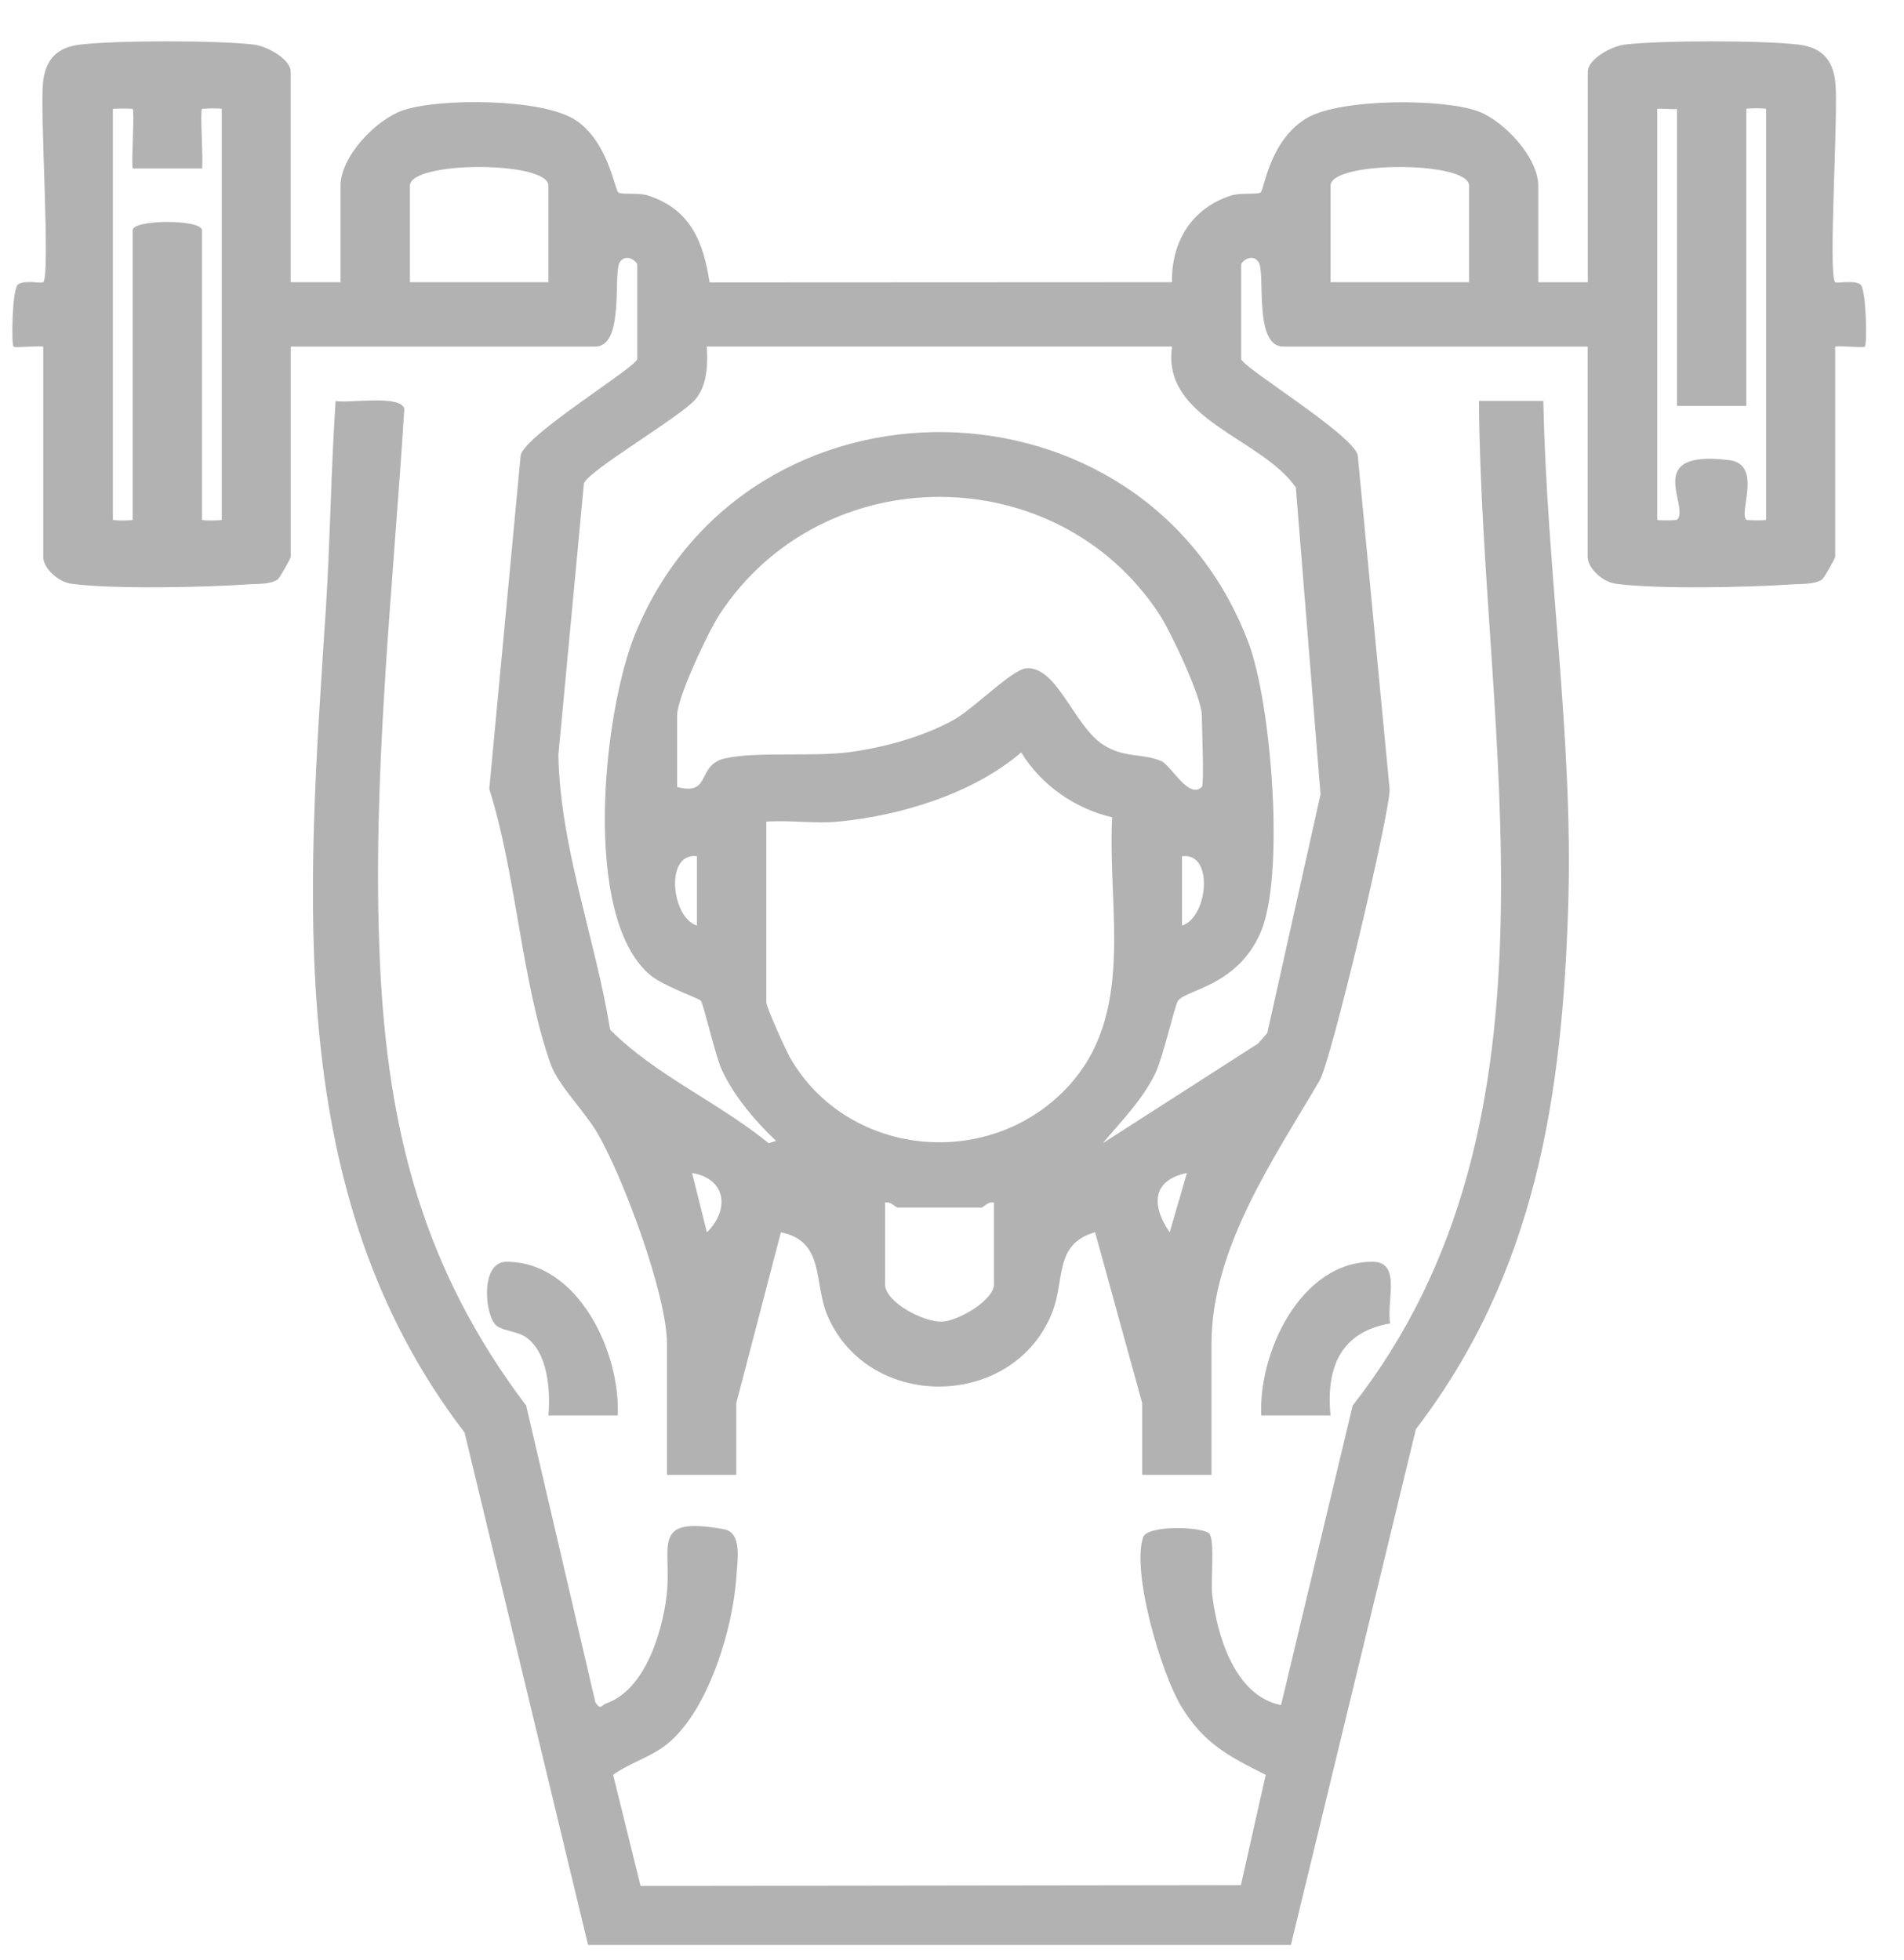
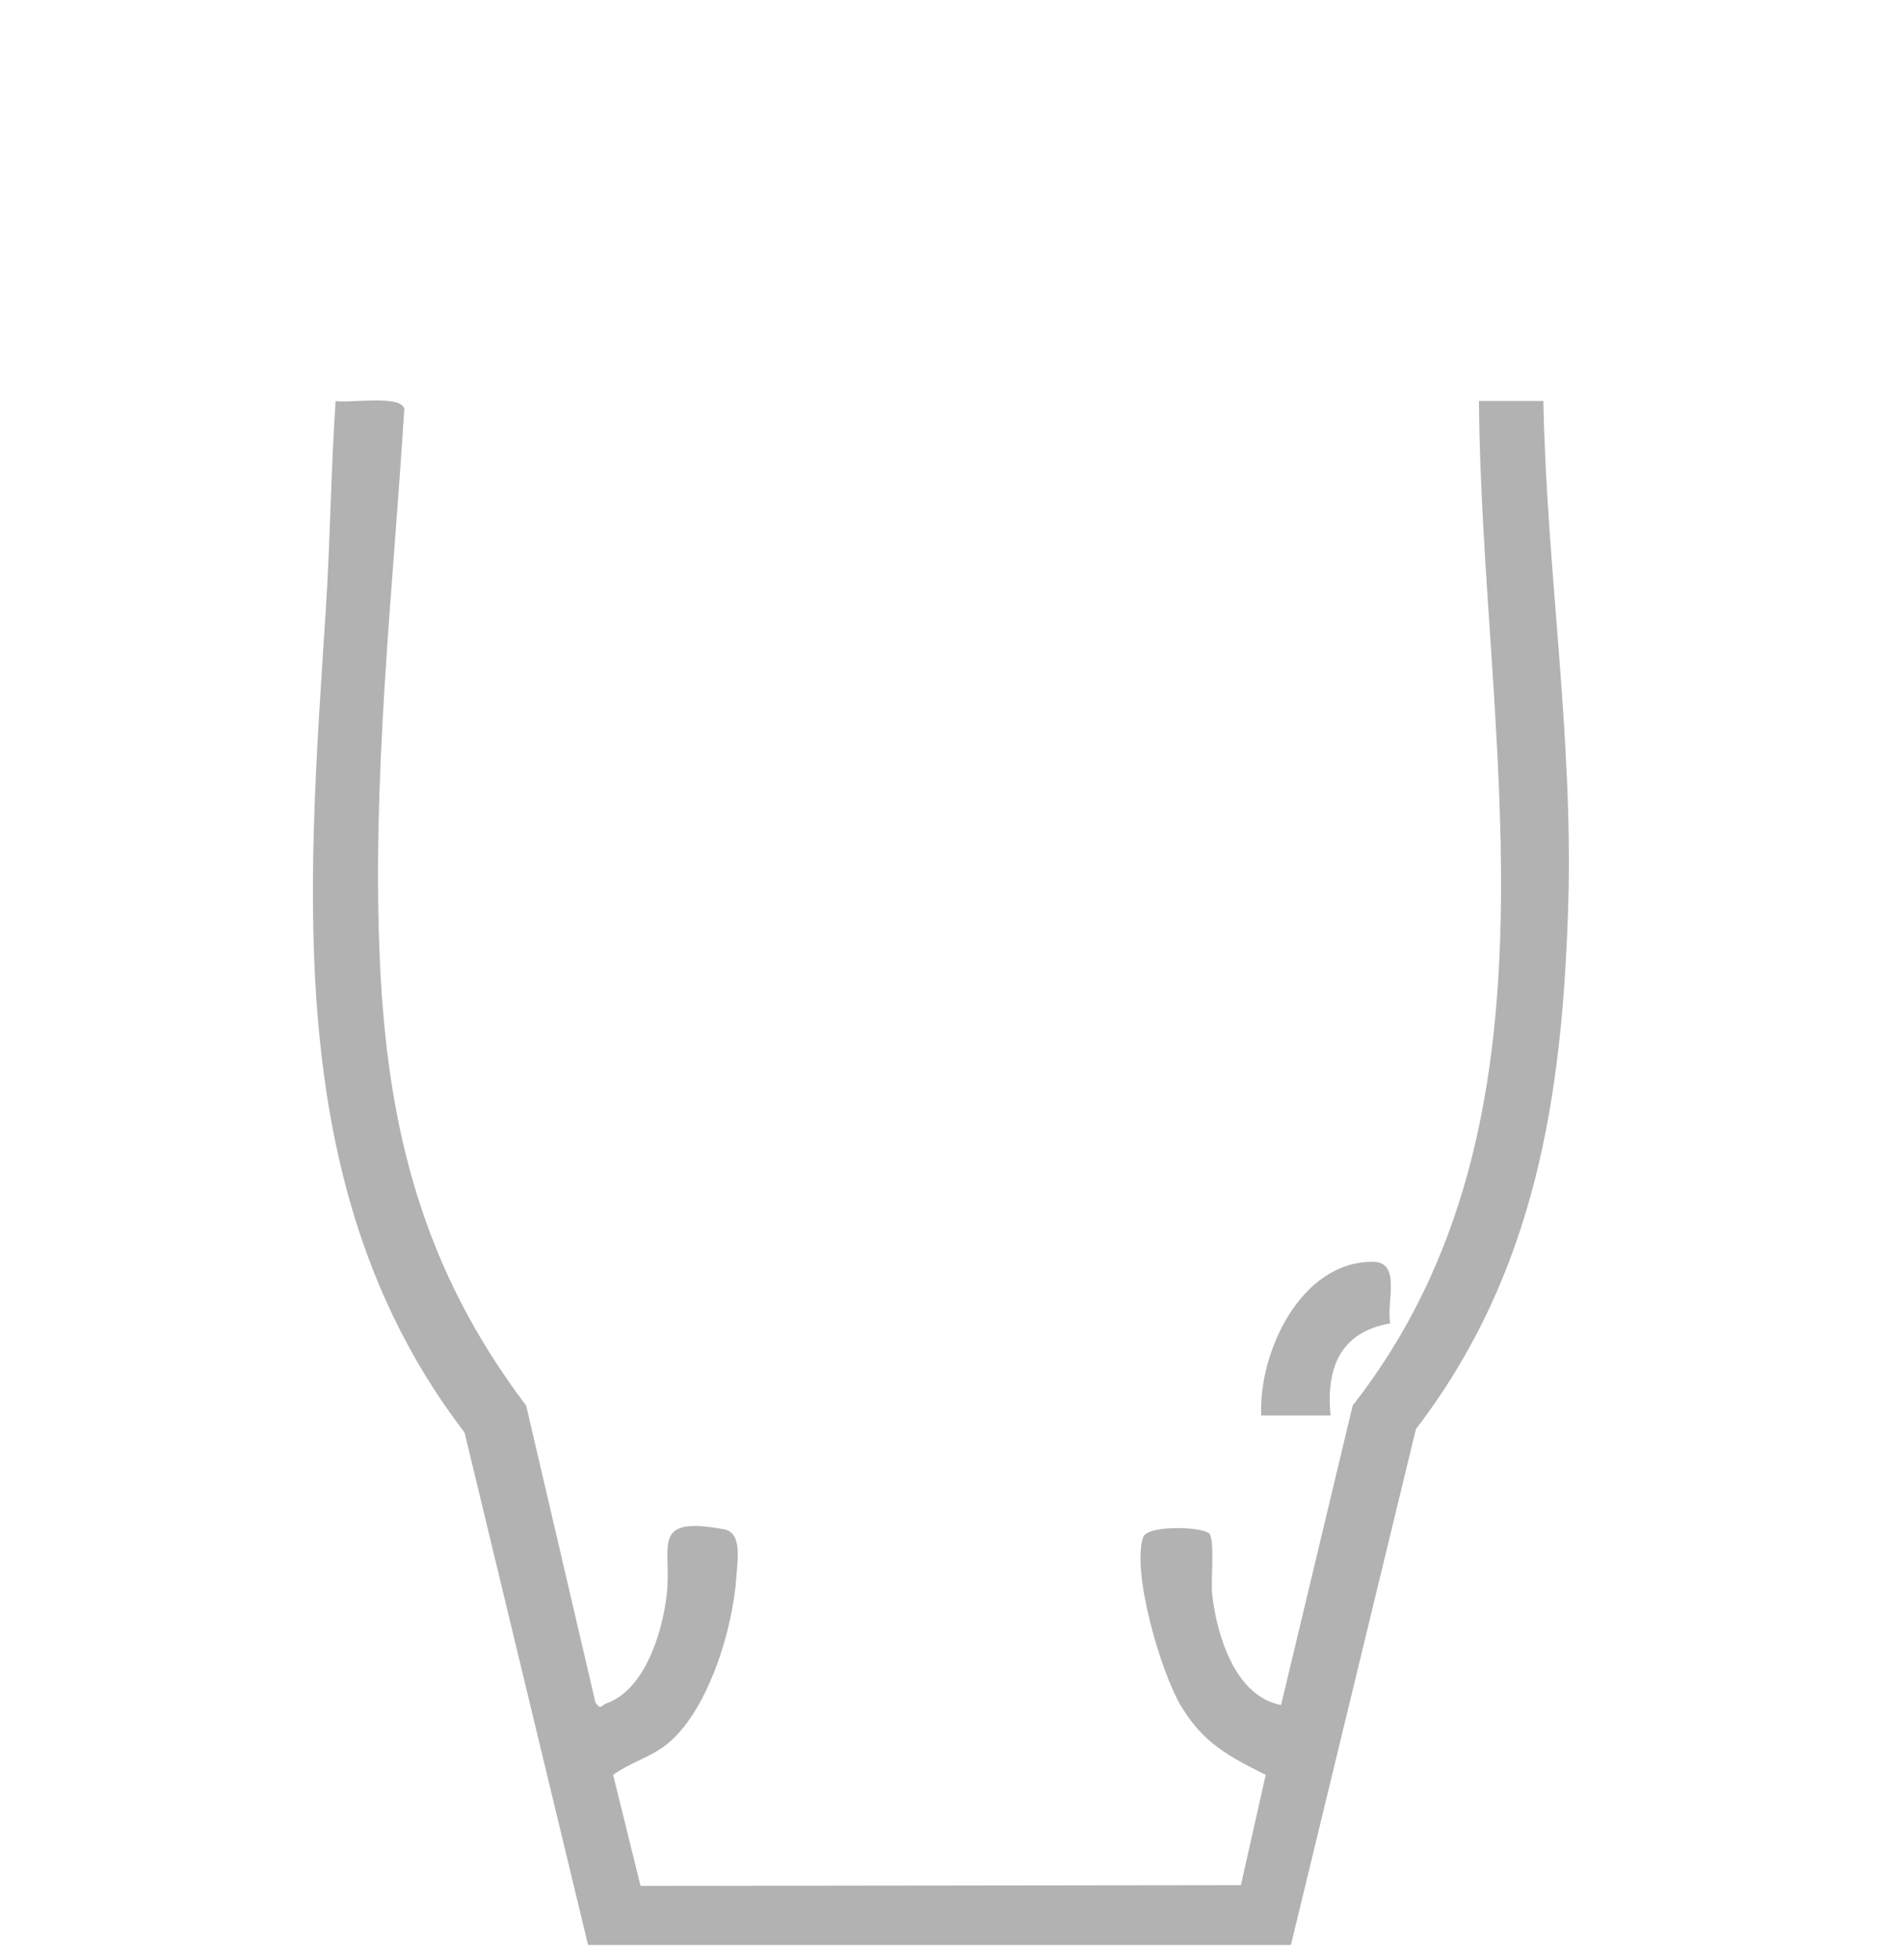
<svg xmlns="http://www.w3.org/2000/svg" width="34" height="35" viewBox="0 0 34 35" fill="none">
  <path d="M10.501 34.738L8.296 25.586C5.032 21.327 5.488 15.969 5.816 10.918C5.897 9.67 5.909 8.41 5.993 7.162C6.231 7.207 7.158 7.043 7.22 7.302C7.015 10.569 6.634 13.919 6.785 17.198C6.923 20.206 7.567 22.685 9.396 25.105L10.633 30.408C10.733 30.552 10.734 30.456 10.825 30.424C11.517 30.182 11.824 29.162 11.904 28.497C12.009 27.623 11.584 27.067 12.931 27.314C13.257 27.374 13.168 27.871 13.15 28.153C13.094 29.061 12.665 30.5 11.957 31.113C11.642 31.385 11.27 31.466 10.949 31.7L11.438 33.683L22.159 33.669L22.602 31.7C21.929 31.361 21.49 31.135 21.089 30.469C20.734 29.878 20.206 28.089 20.412 27.458C20.487 27.228 21.508 27.267 21.599 27.396C21.696 27.537 21.616 28.235 21.648 28.496C21.736 29.222 22.056 30.294 22.876 30.453L24.155 25.103C28.153 19.999 26.451 13.137 26.41 7.161H27.56C27.616 10.136 28.094 13.165 28.005 16.137C27.901 19.583 27.422 22.729 25.284 25.525L23.052 34.738H10.501Z" fill="#B2B2B2" />
-   <path d="M5.198 5.04H6.081V3.317C6.081 2.793 6.721 2.128 7.206 1.967C7.863 1.75 9.67 1.758 10.265 2.137C10.86 2.517 10.977 3.396 11.042 3.438C11.107 3.481 11.396 3.437 11.564 3.49C12.323 3.732 12.56 4.309 12.671 5.044L20.929 5.04C20.914 4.316 21.285 3.715 21.987 3.491C22.155 3.437 22.447 3.479 22.509 3.439C22.576 3.395 22.668 2.5 23.341 2.106C23.934 1.758 25.775 1.752 26.407 1.993C26.864 2.167 27.469 2.816 27.469 3.317V5.041H28.353V1.284C28.353 1.05 28.784 0.823 29.014 0.796C29.679 0.719 31.445 0.719 32.111 0.796C32.52 0.844 32.726 1.053 32.773 1.459C32.834 1.986 32.64 4.919 32.771 5.041C32.8 5.068 33.096 4.996 33.219 5.079C33.329 5.153 33.342 6.151 33.302 6.19C33.273 6.218 32.881 6.17 32.771 6.19V9.946C32.771 9.97 32.573 10.327 32.535 10.351C32.396 10.441 32.185 10.425 32.023 10.436C31.252 10.491 29.571 10.528 28.843 10.424C28.62 10.393 28.351 10.15 28.351 9.946V6.19H22.916C22.381 6.19 22.601 4.877 22.476 4.684C22.364 4.511 22.164 4.67 22.164 4.731V6.41C22.164 6.55 24.147 7.748 24.245 8.129L24.815 14.1C24.814 14.555 23.773 18.942 23.564 19.3C22.768 20.661 21.634 22.288 21.634 23.999V26.341H20.396V25.06L19.555 22.008C18.815 22.221 19.023 22.863 18.786 23.45C18.094 25.171 15.528 25.213 14.783 23.513C14.519 22.91 14.743 22.173 13.945 22.01L13.148 25.06V26.341H11.91V23.999C11.91 23.126 11.12 20.998 10.655 20.216C10.425 19.829 9.968 19.385 9.833 19.005C9.312 17.535 9.219 15.609 8.737 14.091L9.298 8.129C9.397 7.748 11.379 6.55 11.379 6.41V4.731C11.379 4.67 11.179 4.511 11.067 4.684C10.942 4.877 11.162 6.19 10.628 6.19H5.192V9.946C5.192 9.97 4.994 10.327 4.957 10.351C4.817 10.441 4.606 10.425 4.444 10.436C3.672 10.491 1.992 10.528 1.264 10.424C1.041 10.393 0.772 10.15 0.772 9.946V6.19C0.662 6.171 0.27 6.218 0.241 6.19C0.202 6.15 0.214 5.153 0.324 5.079C0.448 4.995 0.743 5.068 0.772 5.041C0.904 4.919 0.709 1.985 0.77 1.459C0.817 1.053 1.024 0.844 1.433 0.796C2.098 0.719 3.864 0.719 4.53 0.796C4.76 0.823 5.191 1.05 5.191 1.284V5.041L5.198 5.04ZM2.016 1.947V9.283C2.016 9.301 2.369 9.301 2.369 9.283V4.113C2.369 3.914 3.607 3.914 3.607 4.113V9.283C3.607 9.301 3.96 9.301 3.96 9.283V1.947C3.96 1.929 3.62 1.935 3.607 1.947C3.568 1.984 3.634 2.84 3.607 3.009H2.369C2.342 2.841 2.407 1.984 2.369 1.947C2.357 1.935 2.029 1.935 2.016 1.947ZM29.946 1.947C29.883 1.959 29.593 1.929 29.593 1.947V9.283C29.593 9.301 29.933 9.296 29.946 9.283C30.19 9.051 29.308 8.023 30.879 8.218C31.479 8.293 31.045 9.15 31.184 9.283C31.197 9.295 31.538 9.301 31.538 9.283V1.947C31.538 1.929 31.184 1.929 31.184 1.947V7.25H29.947V1.947H29.946ZM9.794 5.04V3.317C9.794 2.871 7.32 2.871 7.32 3.317V5.04H9.794ZM26.234 5.04V3.317C26.234 2.871 23.759 2.871 23.759 3.317V5.04H26.234ZM20.931 6.189H12.621C12.643 6.502 12.629 6.885 12.417 7.134C12.151 7.445 10.505 8.405 10.427 8.634L9.971 13.482C10.002 15.136 10.63 16.757 10.895 18.39C11.694 19.198 12.836 19.691 13.728 20.419L13.858 20.376C13.489 20.028 13.117 19.588 12.898 19.127C12.772 18.863 12.569 17.947 12.516 17.874C12.486 17.832 11.838 17.608 11.607 17.412C10.377 16.366 10.777 12.7 11.344 11.319C13.346 6.428 20.451 6.549 22.299 11.493C22.703 12.575 22.95 15.637 22.511 16.653C22.096 17.614 21.183 17.672 21.036 17.874C20.978 17.953 20.766 18.899 20.624 19.185C20.393 19.652 20.022 20.026 19.693 20.418L22.464 18.639L22.63 18.451L23.581 14.188L23.14 8.707C22.526 7.816 20.733 7.494 20.93 6.188L20.931 6.189ZM21.461 14.056C21.507 14.011 21.461 12.96 21.461 12.774C21.461 12.459 20.905 11.279 20.702 10.97C18.869 8.176 14.685 8.176 12.852 10.97C12.649 11.279 12.092 12.459 12.092 12.774V14.056C12.716 14.221 12.423 13.662 12.951 13.544C13.526 13.417 14.538 13.526 15.219 13.427C15.829 13.338 16.497 13.153 17.034 12.855C17.386 12.66 18.076 11.952 18.33 11.935C18.876 11.9 19.18 12.964 19.697 13.3C20.074 13.544 20.408 13.452 20.732 13.591C20.919 13.671 21.225 14.284 21.461 14.055V14.056ZM14.965 14.675C14.556 14.714 14.098 14.646 13.684 14.675V17.901C13.684 17.987 14.03 18.753 14.108 18.89C15.122 20.655 17.621 20.917 19.032 19.45C20.299 18.133 19.771 16.246 19.86 14.597C19.203 14.447 18.586 14.018 18.236 13.438C17.38 14.175 16.08 14.569 14.965 14.675V14.675ZM12.446 15.293C11.867 15.215 11.985 16.392 12.446 16.531V15.293ZM21.107 16.531C21.568 16.392 21.687 15.215 21.107 15.293V16.531ZM12.623 22.01C13.027 21.615 12.979 21.055 12.358 20.95L12.623 22.01ZM21.195 20.95C20.562 21.08 20.563 21.54 20.887 22.01L21.195 20.95ZM17.749 21.48C17.654 21.447 17.555 21.568 17.528 21.568H16.026C15.998 21.568 15.899 21.447 15.805 21.48V22.938C15.805 23.257 16.489 23.615 16.818 23.605C17.116 23.595 17.75 23.219 17.75 22.938V21.48H17.749Z" fill="#B2B2B2" />
  <path d="M22.522 25.281C22.472 24.157 23.223 22.532 24.513 22.536C25.034 22.538 24.752 23.255 24.825 23.637C23.933 23.79 23.678 24.432 23.759 25.281H22.522Z" fill="#B2B2B2" />
-   <path d="M11.031 25.281H9.793C9.831 24.841 9.788 24.152 9.385 23.878C9.241 23.779 9.001 23.774 8.873 23.683C8.657 23.528 8.564 22.538 9.04 22.536C10.33 22.532 11.081 24.158 11.031 25.281Z" fill="#B2B2B2" />
</svg>